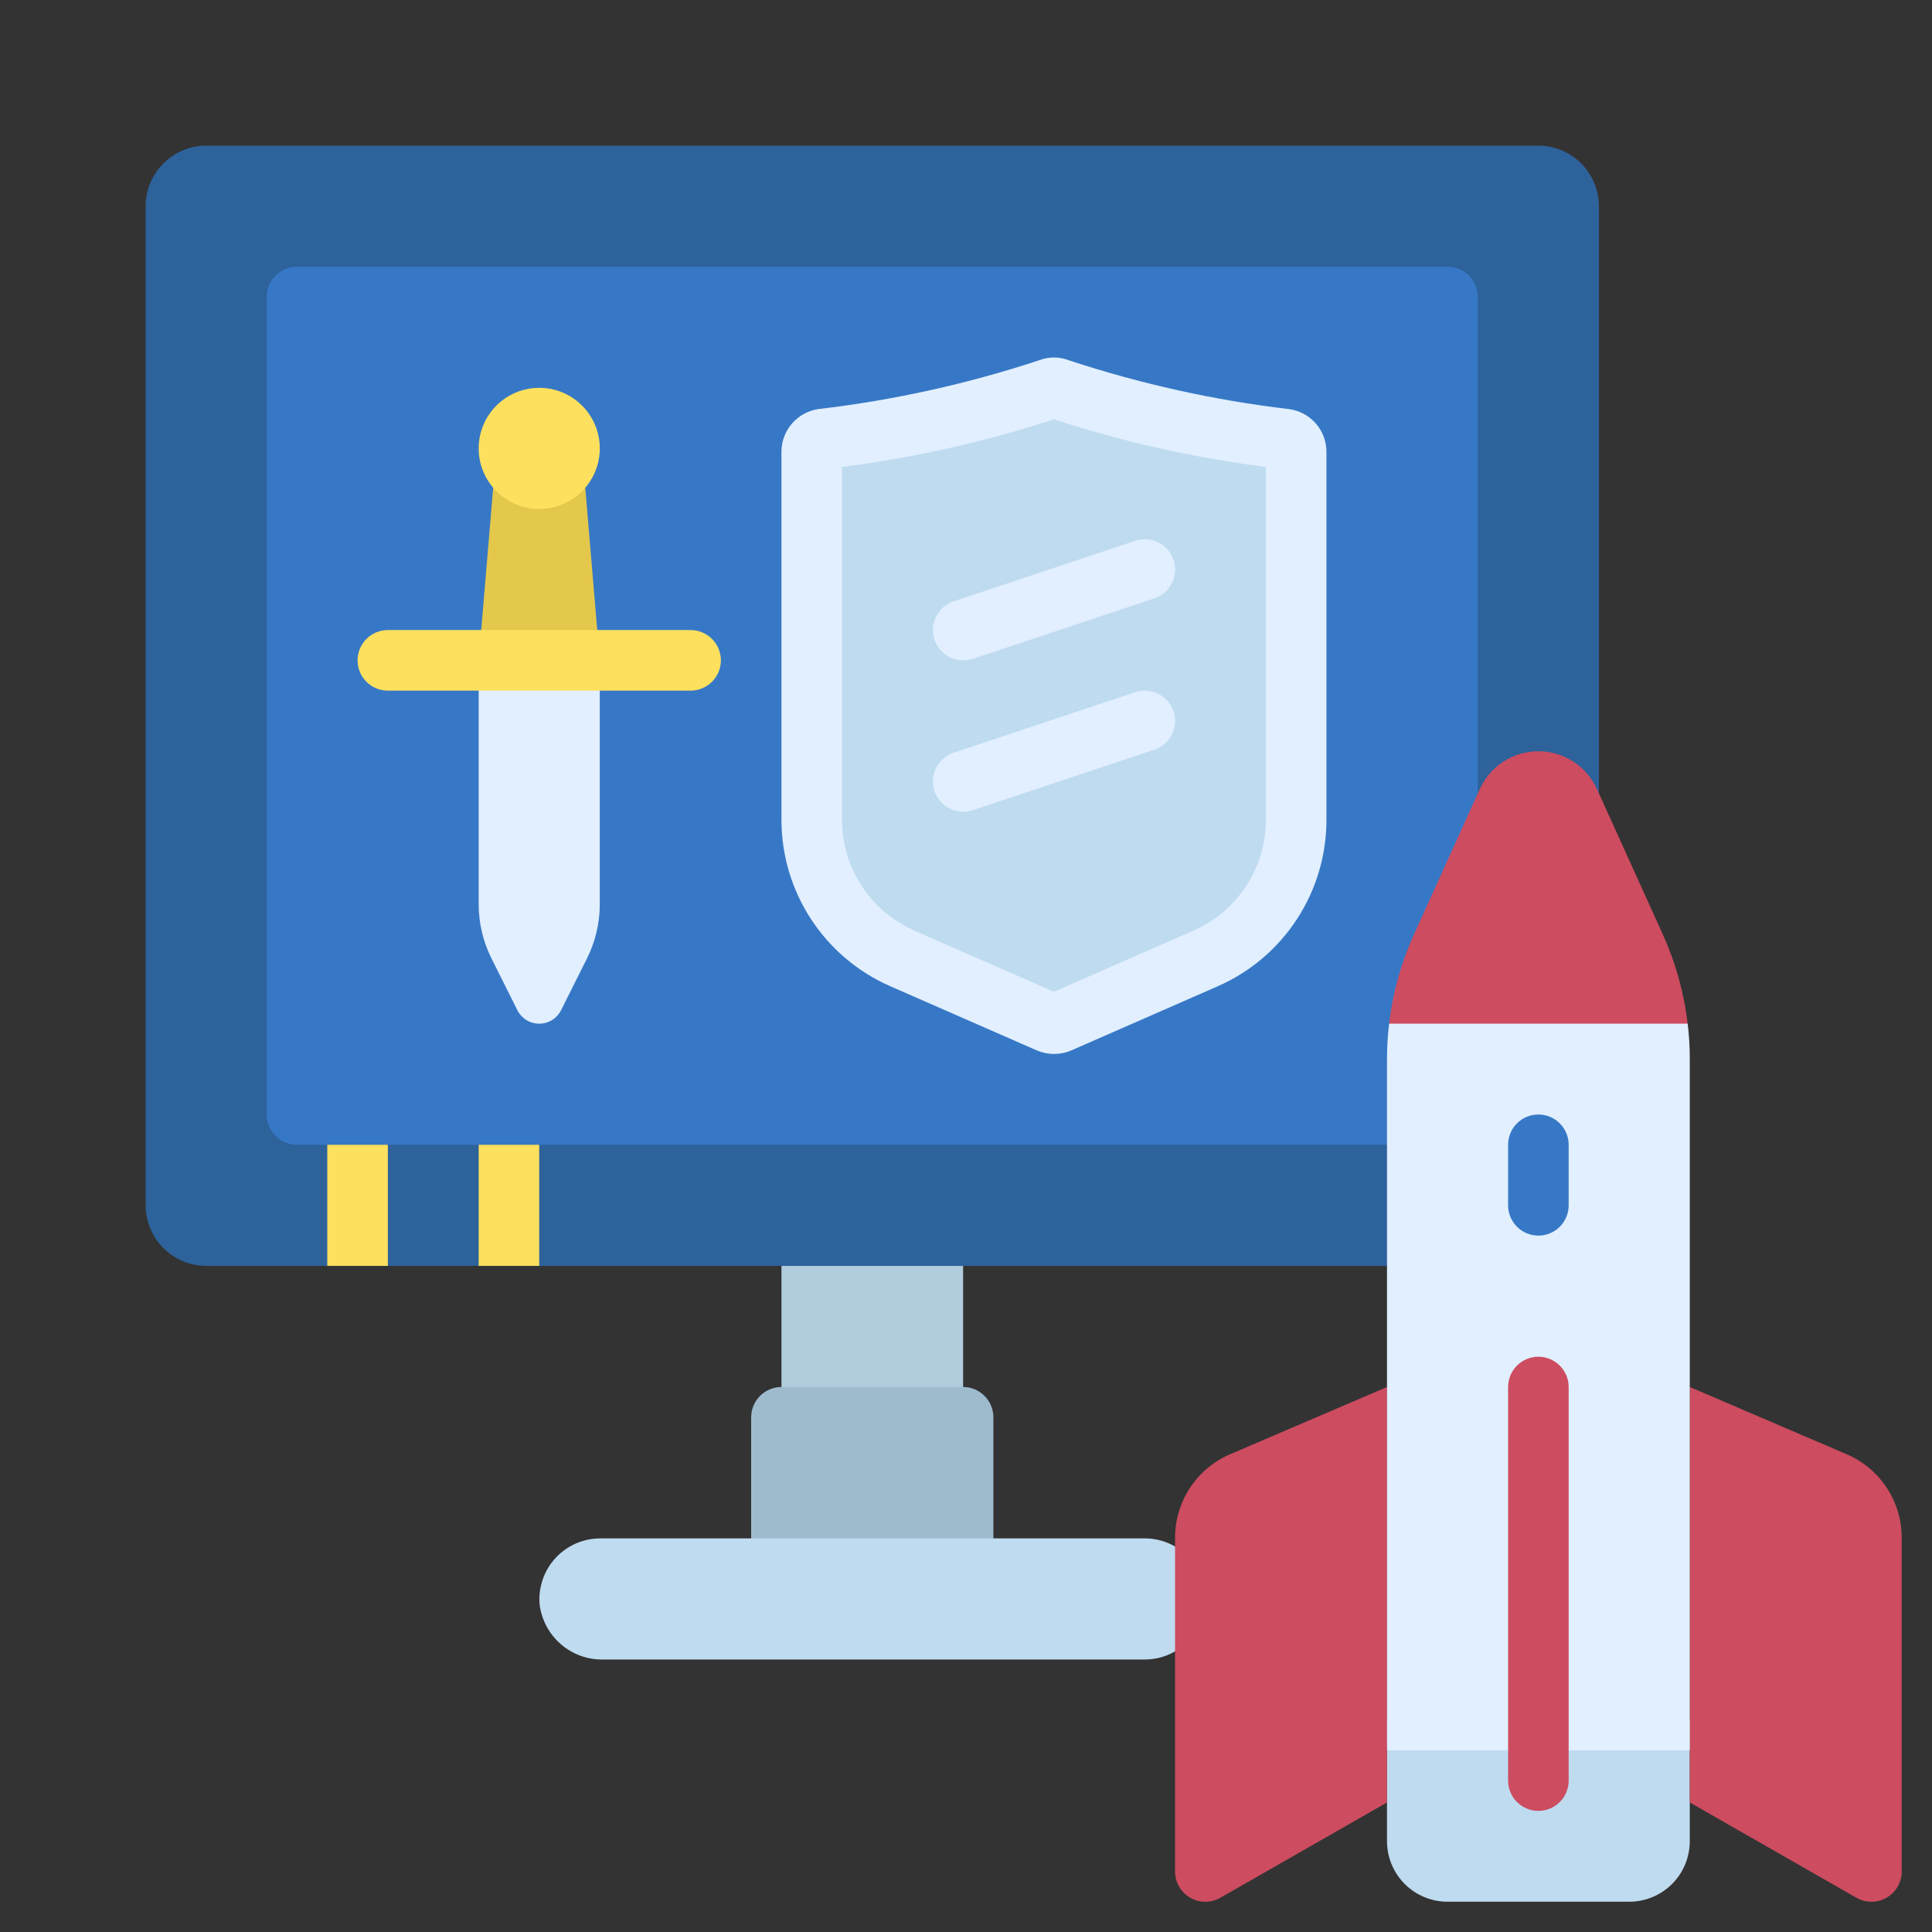
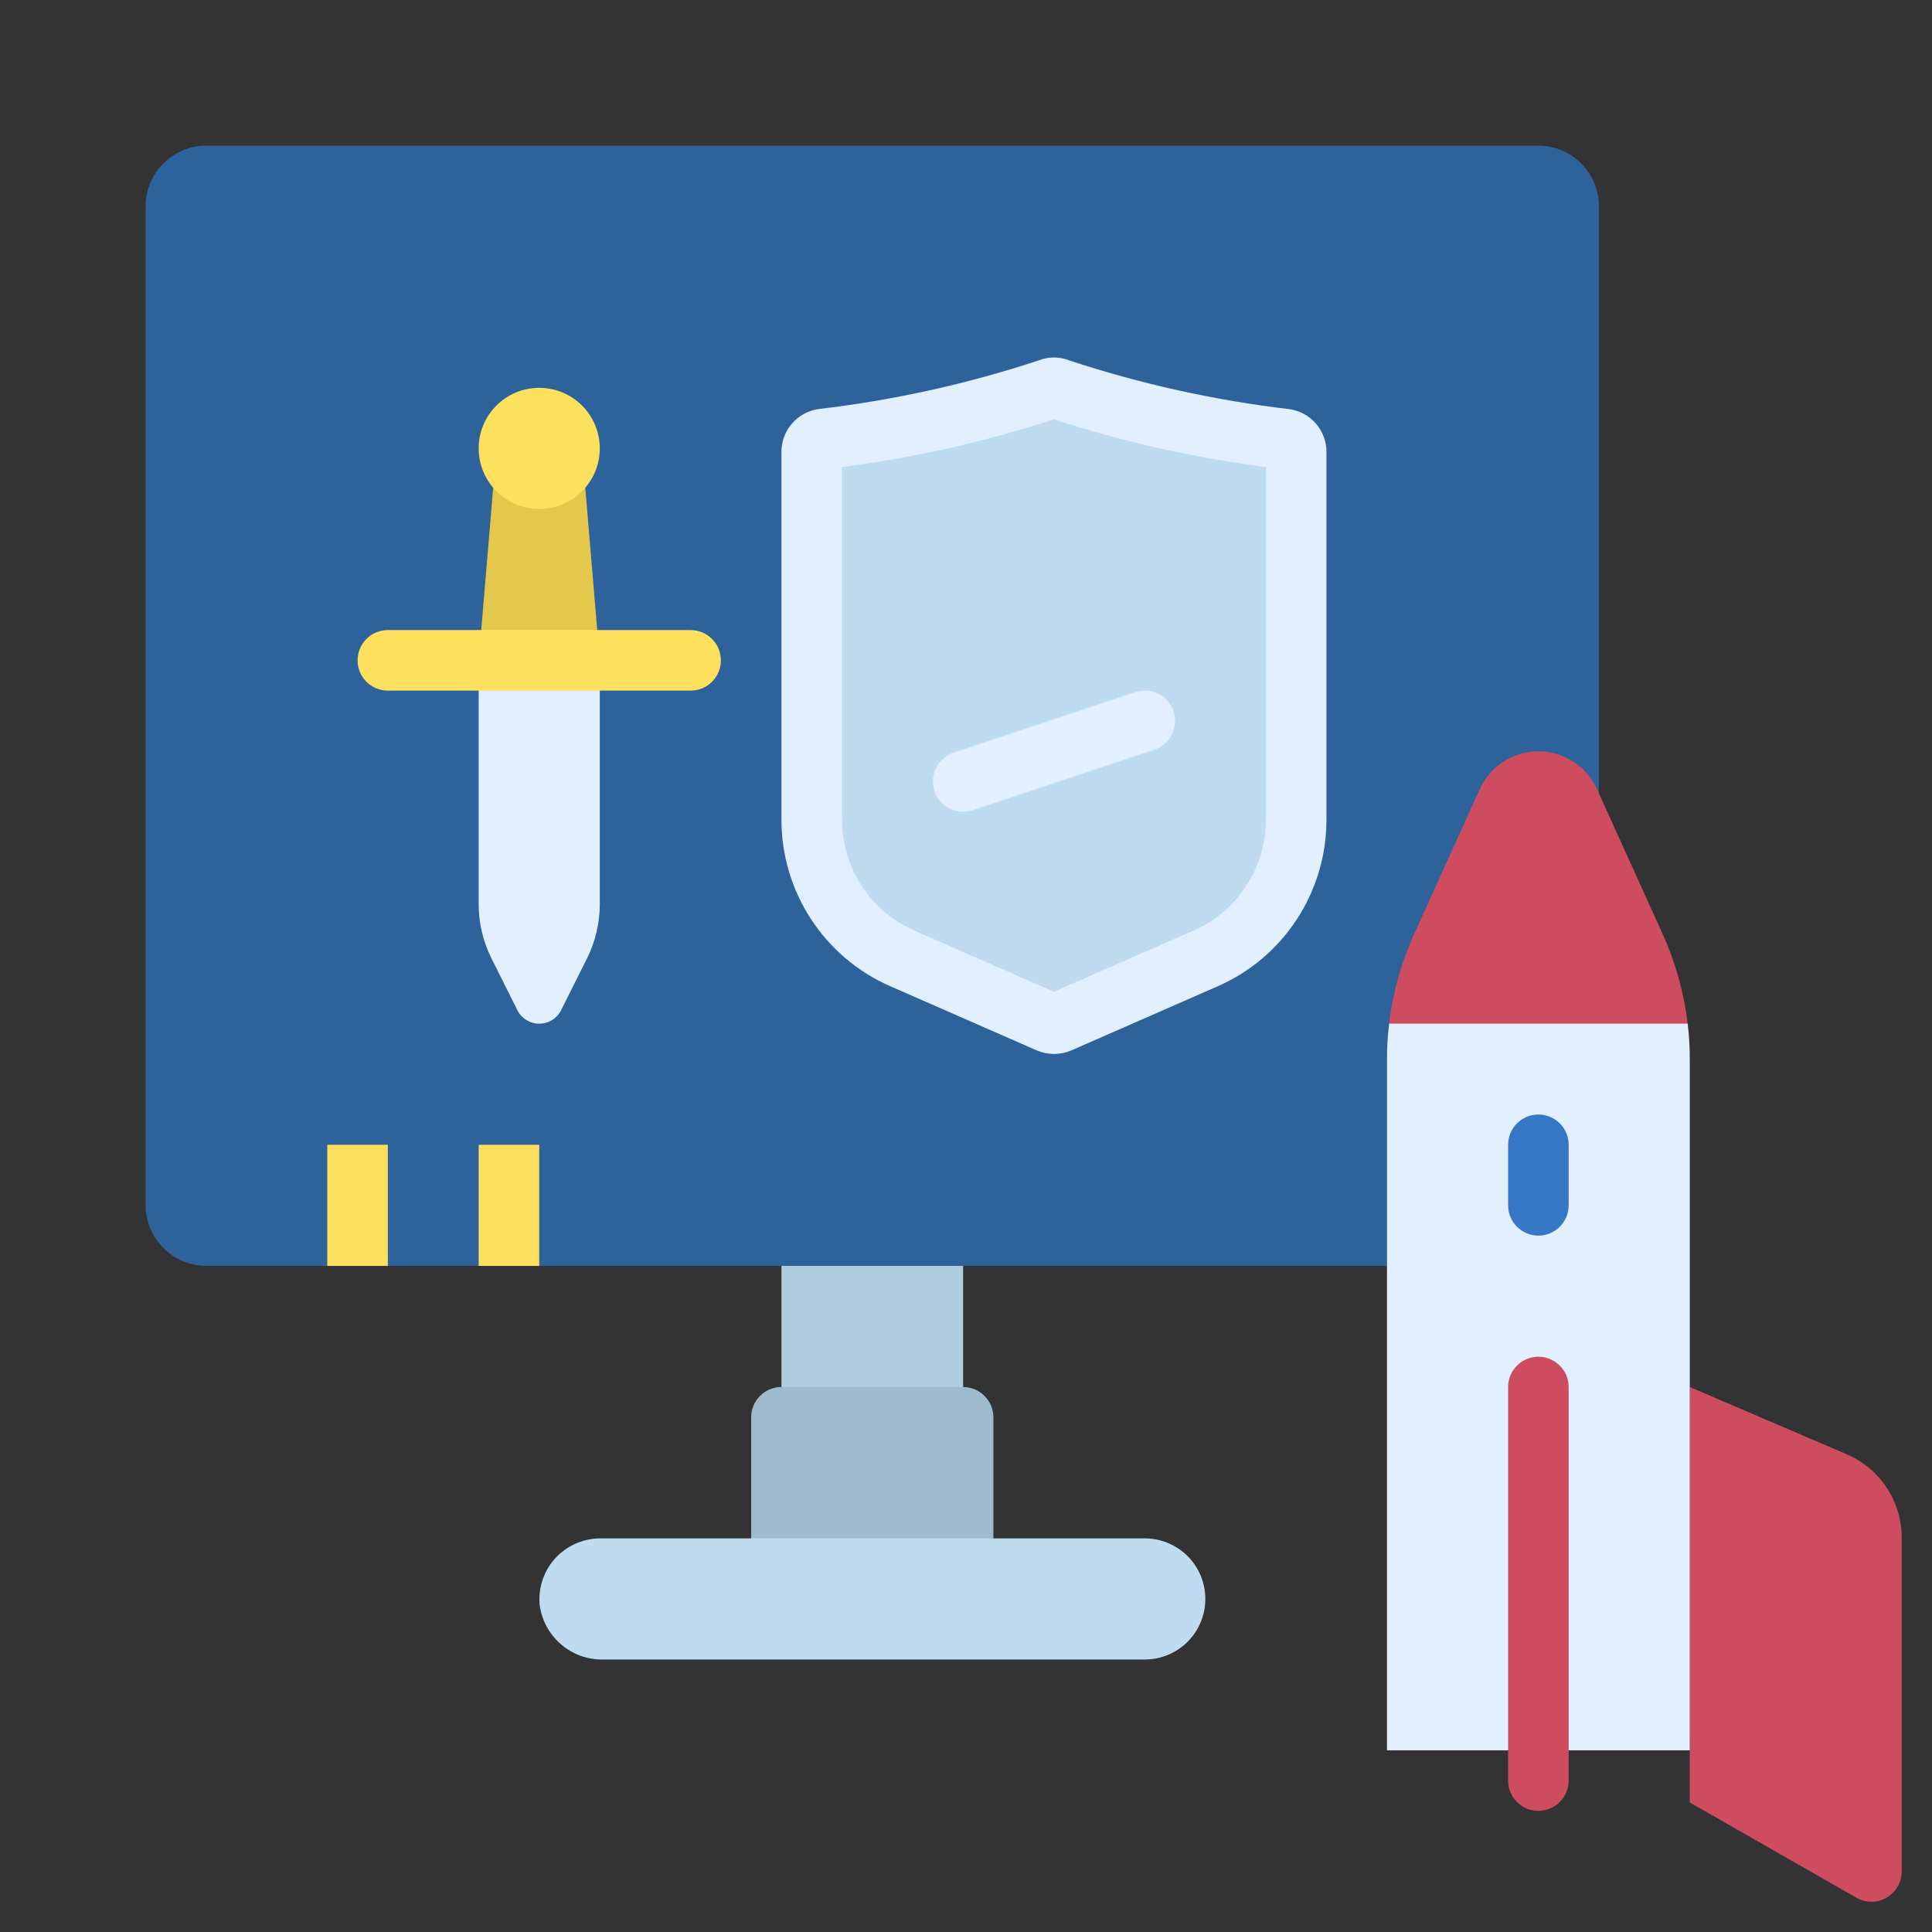
<svg xmlns="http://www.w3.org/2000/svg" width="67" height="67" viewBox="0 0 67 67" fill="none">
  <rect x="0" y="0" width="67" height="67" fill="#333333" stroke="none" />
-   <path d="M48.1 59.65H58.6V63.85C58.6 64.407 58.379 64.941 57.985 65.335C57.591 65.729 57.057 65.95 56.5 65.95H50.2C49.643 65.95 49.109 65.729 48.715 65.335C48.321 64.941 48.1 64.407 48.1 63.85V59.65Z" fill="#BFDBF0" />
  <path d="M27.1 42.85H33.4V49.15H27.1V42.85Z" fill="#B0CCDD" />
  <path d="M27.1 48.1H33.4C33.678 48.1 33.945 48.211 34.142 48.408C34.339 48.605 34.45 48.872 34.45 49.15V54.4H26.05V49.15C26.05 48.872 26.16 48.605 26.357 48.408C26.554 48.211 26.821 48.1 27.1 48.1Z" fill="#9EBBCE" />
  <path d="M48.1 43.9H7.15C6.593 43.898 6.06 43.677 5.667 43.283C5.273 42.89 5.051 42.356 5.05 41.8V7.15C5.051 6.594 5.273 6.06 5.667 5.667C6.06 5.273 6.593 5.052 7.15 5.05H53.35C53.906 5.052 54.439 5.273 54.833 5.667C55.226 6.06 55.448 6.594 55.45 7.15V27.509L48.1 43.9Z" fill="#2D629B" />
-   <path d="M48.1 39.7H10.3C10.021 39.7 9.754 39.589 9.558 39.392C9.361 39.196 9.25 38.928 9.25 38.65V10.3C9.25 10.021 9.361 9.754 9.558 9.558C9.754 9.361 10.021 9.25 10.3 9.25H50.2C50.478 9.25 50.745 9.361 50.943 9.558C51.139 9.754 51.25 10.021 51.25 10.3V27.509L48.1 39.7Z" fill="#3778C6" />
  <path d="M39.7 57.55H20.918C20.378 57.561 19.854 57.371 19.447 57.017C19.04 56.663 18.778 56.171 18.713 55.636C18.689 55.346 18.725 55.055 18.819 54.78C18.913 54.505 19.062 54.253 19.258 54.038C19.454 53.824 19.692 53.652 19.957 53.533C20.223 53.415 20.51 53.353 20.8 53.35H39.7C40.257 53.35 40.791 53.571 41.185 53.965C41.579 54.359 41.8 54.893 41.8 55.45C41.8 56.007 41.579 56.541 41.185 56.935C40.791 57.329 40.257 57.55 39.7 57.55Z" fill="#BFDBF0" />
-   <path d="M48.1 62.508L42.325 65.81C42.165 65.903 41.984 65.951 41.8 65.951C41.615 65.951 41.434 65.903 41.275 65.81C41.115 65.718 40.982 65.585 40.89 65.425C40.798 65.266 40.75 65.085 40.75 64.9V53.327C40.75 52.711 40.931 52.108 41.27 51.593C41.61 51.079 42.092 50.675 42.659 50.432L48.1 48.1V62.508Z" fill="#CD4C60" />
  <path d="M58.6 62.508L64.375 65.81C64.535 65.903 64.716 65.951 64.9 65.951C65.085 65.951 65.266 65.903 65.425 65.81C65.585 65.718 65.718 65.585 65.81 65.425C65.902 65.266 65.95 65.085 65.95 64.9V53.327C65.95 52.711 65.769 52.108 65.43 51.593C65.091 51.079 64.608 50.675 64.041 50.432L58.6 48.1V62.508Z" fill="#CD4C60" />
  <path d="M58.526 35.5L53.35 36.55L48.173 35.5C48.3 34.422 48.594 33.37 49.045 32.382L51.323 27.352C51.502 26.964 51.787 26.636 52.146 26.406C52.505 26.175 52.923 26.053 53.35 26.053C53.776 26.053 54.194 26.175 54.553 26.406C54.913 26.636 55.198 26.964 55.376 27.352L57.655 32.382C58.105 33.37 58.4 34.422 58.526 35.5Z" fill="#CD4C60" />
  <path d="M31.294 33.237C30.359 32.828 29.564 32.155 29.006 31.301C28.448 30.448 28.15 29.45 28.15 28.429V15.671C28.148 15.564 28.186 15.46 28.255 15.379C28.325 15.297 28.422 15.244 28.528 15.23C31.206 14.914 33.844 14.327 36.403 13.477C36.497 13.44 36.603 13.44 36.697 13.477C39.256 14.327 41.894 14.914 44.572 15.23C44.678 15.244 44.775 15.297 44.845 15.379C44.914 15.46 44.952 15.564 44.95 15.671V28.429C44.95 29.45 44.652 30.448 44.094 31.301C43.536 32.155 42.741 32.828 41.806 33.237L36.726 35.463C36.671 35.488 36.611 35.5 36.55 35.5C36.489 35.5 36.429 35.488 36.374 35.463L31.294 33.237Z" fill="#BFDBF0" />
  <path d="M20.296 16.904L20.8 22.9H16.6L17.104 16.904H20.296Z" fill="#E3C84C" />
  <path d="M20.357 33.235L19.458 35.032C19.388 35.172 19.28 35.291 19.146 35.374C19.012 35.457 18.858 35.5 18.7 35.5C18.543 35.5 18.388 35.457 18.254 35.374C18.12 35.291 18.012 35.172 17.942 35.032L17.043 33.235C16.752 32.652 16.6 32.009 16.6 31.358V22.9H20.8V31.358C20.8 32.009 20.648 32.652 20.357 33.235Z" fill="#E1EFFF" />
  <path d="M18.7 17.65C19.86 17.65 20.8 16.71 20.8 15.55C20.8 14.39 19.86 13.45 18.7 13.45C17.54 13.45 16.6 14.39 16.6 15.55C16.6 16.71 17.54 17.65 18.7 17.65Z" fill="#FDE05E" />
  <path d="M58.6 36.728V60.7H48.1V36.728C48.099 36.318 48.123 35.907 48.174 35.5H58.527C58.577 35.907 58.602 36.318 58.6 36.728Z" fill="#E1EFFF" />
  <path d="M53.35 42.85C53.071 42.85 52.804 42.739 52.607 42.542C52.41 42.346 52.3 42.078 52.3 41.8V39.7C52.3 39.421 52.41 39.154 52.607 38.957C52.804 38.761 53.071 38.65 53.35 38.65C53.628 38.65 53.895 38.761 54.092 38.957C54.289 39.154 54.4 39.421 54.4 39.7V41.8C54.4 42.078 54.289 42.346 54.092 42.542C53.895 42.739 53.628 42.85 53.35 42.85Z" fill="#3778C6" />
  <path d="M53.35 62.8C53.071 62.8 52.804 62.689 52.607 62.492C52.41 62.296 52.3 62.029 52.3 61.75V48.1C52.3 47.822 52.41 47.554 52.607 47.358C52.804 47.161 53.071 47.05 53.35 47.05C53.628 47.05 53.895 47.161 54.092 47.358C54.289 47.554 54.4 47.822 54.4 48.1V61.75C54.4 62.029 54.289 62.296 54.092 62.492C53.895 62.689 53.628 62.8 53.35 62.8Z" fill="#CD4C60" />
  <path d="M23.95 23.95H13.45C13.171 23.95 12.904 23.84 12.707 23.643C12.511 23.446 12.4 23.179 12.4 22.9C12.4 22.622 12.511 22.355 12.707 22.158C12.904 21.961 13.171 21.85 13.45 21.85H23.95C24.228 21.85 24.495 21.961 24.692 22.158C24.889 22.355 25 22.622 25 22.9C25 23.179 24.889 23.446 24.692 23.643C24.495 23.84 24.228 23.95 23.95 23.95Z" fill="#FDE05E" />
-   <path d="M33.4 22.9C33.151 22.899 32.911 22.811 32.721 22.649C32.532 22.488 32.406 22.264 32.366 22.018C32.326 21.773 32.375 21.521 32.504 21.308C32.632 21.094 32.832 20.934 33.068 20.855L39.368 18.755C39.633 18.667 39.922 18.687 40.171 18.812C40.42 18.937 40.61 19.156 40.698 19.42C40.786 19.685 40.765 19.974 40.64 20.223C40.515 20.472 40.297 20.662 40.032 20.75L33.732 22.85C33.625 22.884 33.513 22.901 33.4 22.9Z" fill="#E1EFFF" />
  <path d="M33.4 28.15C33.151 28.149 32.911 28.061 32.721 27.899C32.532 27.738 32.406 27.514 32.366 27.268C32.326 27.023 32.375 26.771 32.504 26.558C32.632 26.344 32.832 26.184 33.068 26.105L39.368 24.005C39.633 23.917 39.922 23.937 40.171 24.062C40.42 24.187 40.61 24.406 40.698 24.67C40.786 24.935 40.765 25.224 40.64 25.473C40.515 25.722 40.297 25.912 40.032 26L33.732 28.1C33.625 28.134 33.513 28.151 33.4 28.15Z" fill="#E1EFFF" />
  <path d="M36.55 36.55C36.345 36.55 36.142 36.508 35.954 36.427L30.873 34.201C29.751 33.71 28.797 32.902 28.127 31.877C27.457 30.852 27.1 29.654 27.1 28.429V15.67C27.099 15.309 27.229 14.959 27.466 14.687C27.703 14.414 28.03 14.236 28.387 14.185C30.984 13.881 33.543 13.316 36.025 12.497C36.363 12.364 36.738 12.364 37.075 12.497C39.559 13.316 42.119 13.883 44.716 14.189C45.072 14.24 45.399 14.418 45.635 14.69C45.871 14.962 46 15.31 46 15.67V28.429C46.001 29.655 45.645 30.853 44.974 31.879C44.304 32.905 43.35 33.713 42.227 34.204L37.148 36.429C36.959 36.51 36.755 36.551 36.55 36.55ZM29.2 16.195V28.429C29.201 29.246 29.439 30.045 29.887 30.729C30.334 31.412 30.971 31.95 31.72 32.277L36.55 34.393L41.38 32.277C42.129 31.95 42.766 31.412 43.214 30.729C43.661 30.045 43.9 29.246 43.9 28.429V16.195C41.404 15.875 38.943 15.322 36.55 14.543C34.157 15.322 31.696 15.875 29.2 16.195Z" fill="#E1EFFF" />
  <path d="M11.35 39.7H13.45V43.9H11.35V39.7Z" fill="#FDE05E" />
  <path d="M16.6 39.7H18.7V43.9H16.6V39.7Z" fill="#FDE05E" />
</svg>